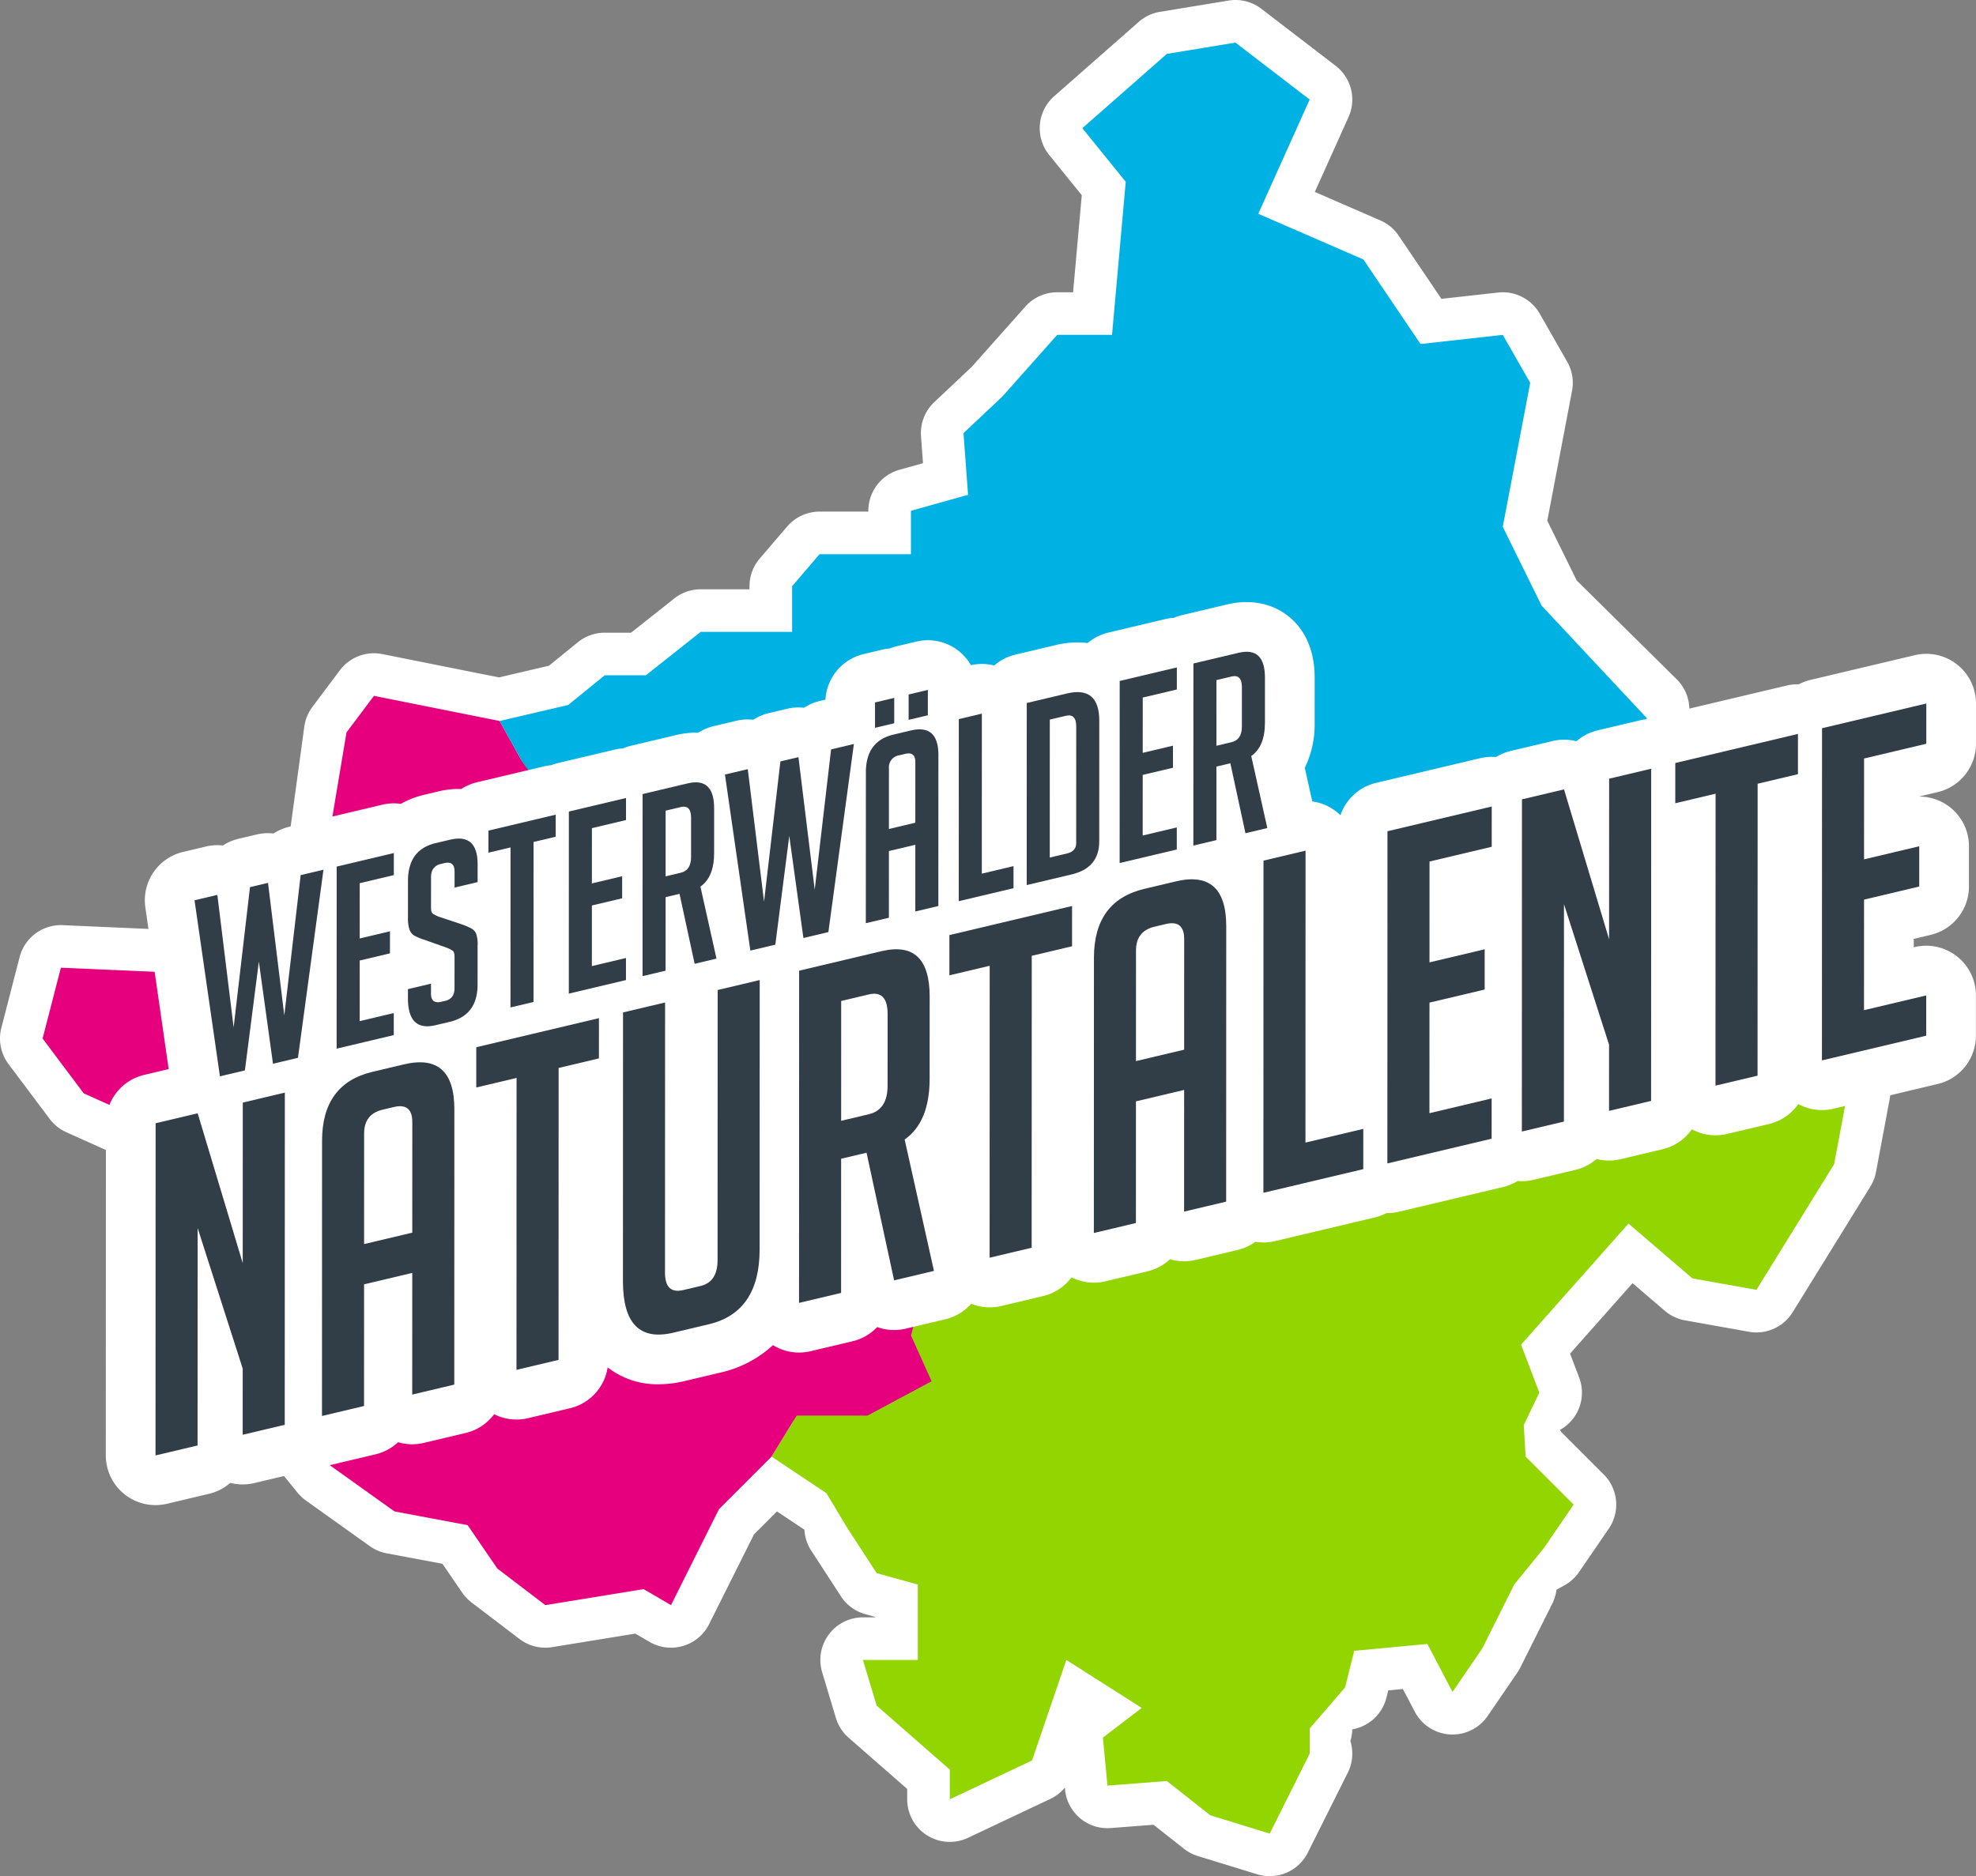
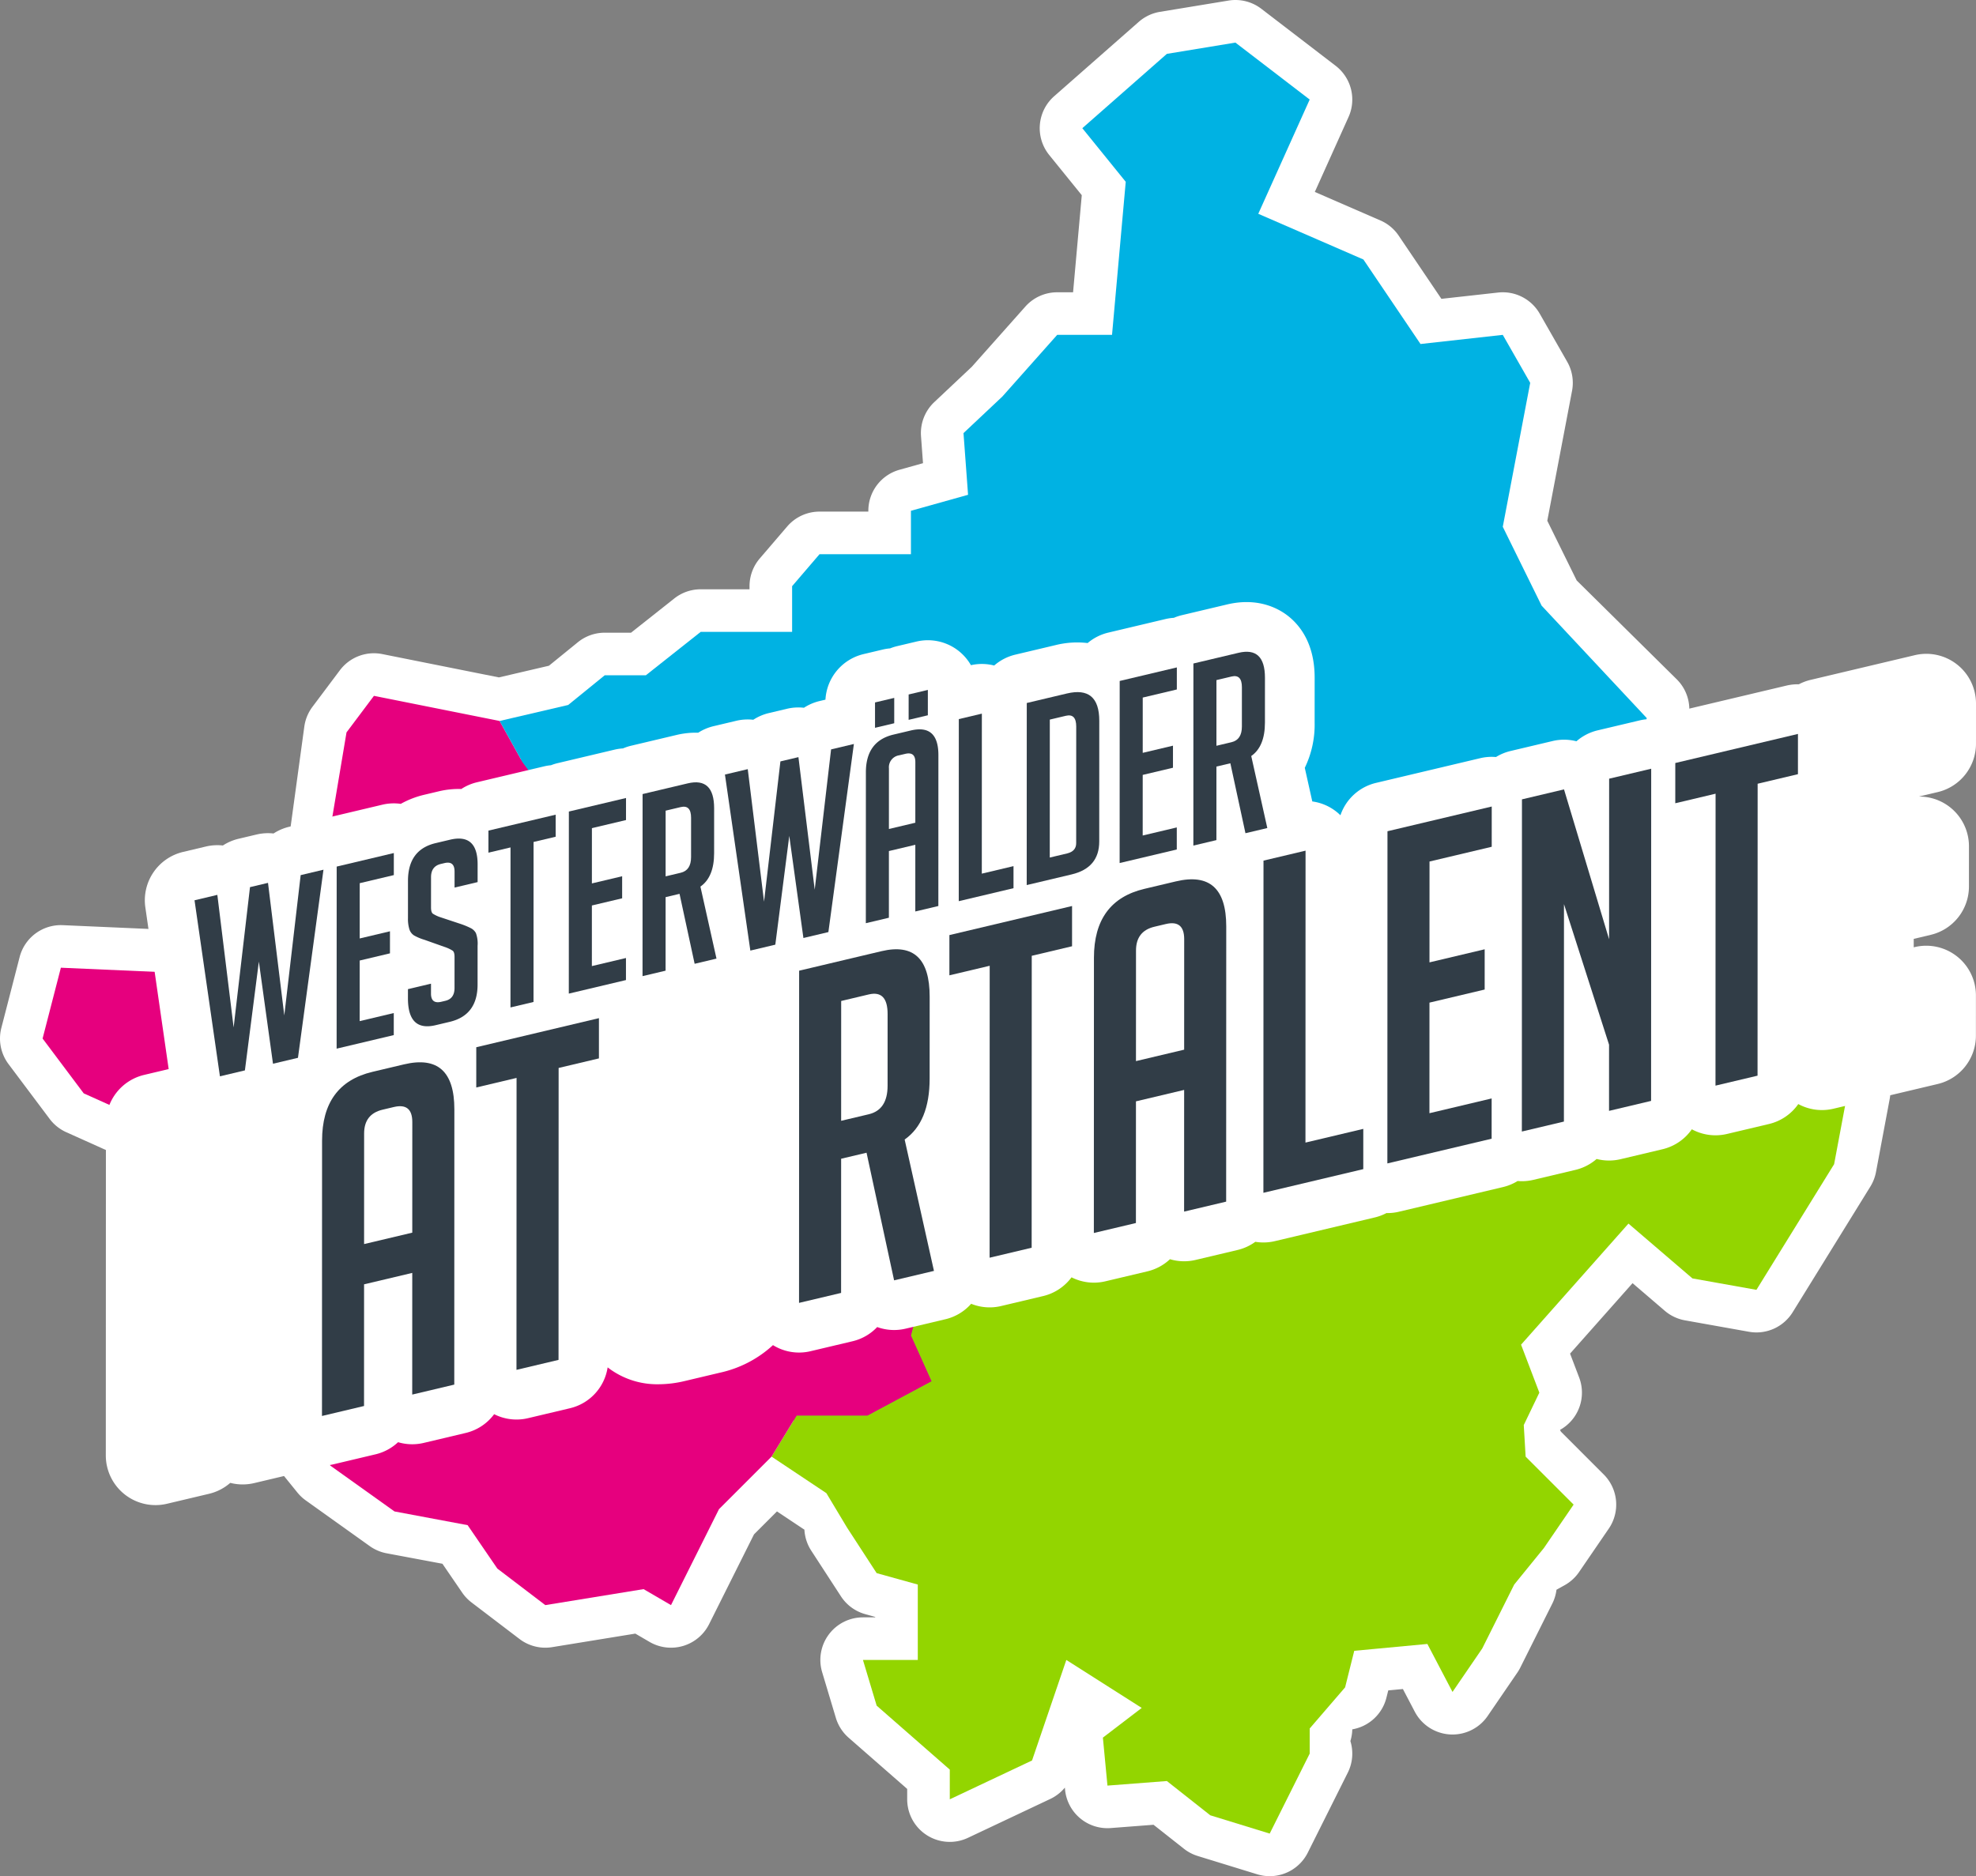
<svg xmlns="http://www.w3.org/2000/svg" viewBox="0 0 695.855 660.843">
  <rect x="0" y="0" width="695.855" height="660.843" fill="#808080" stroke="none" />
  <defs>
    <style>.b823cd0f-f6b4-44ce-b3cc-dd9ef39143a3{fill:#fff;}.f37c99ff-d5dd-4572-9c35-b26d04b10ec3{fill:#93d500;}.a705fce4-f986-4bfd-b027-211cce84f8cb{fill:#e6007e;}.f248e70d-855c-4389-97b9-f6cb547bdb2d{fill:#00b2e3;}.f99f77cf-5bab-4b70-b90e-130e911b9dc3{fill:#313d47;}</style>
  </defs>
  <g id="a6e096e7-6ebd-44a8-94d8-b2c382ad7049" data-name="Ebene 2">
    <g id="e043a2b2-b85c-4b9f-854a-06578b504f60" data-name="Ebene 1">
      <path class="b823cd0f-f6b4-44ce-b3cc-dd9ef39143a3" d="M447.129,660.843a15.001,15.001,0,0,1-4.411-.665l-20.922-6.438a15.019,15.019,0,0,1-4.884-2.563l-10.689-8.44-15.078,1.16a14.997,14.997,0,0,1-16.083-13.534l-.067-.709a14.991,14.991,0,0,1-5.149,3.999l-28.97,13.681A15,15,0,0,1,319.47,633.771v-3.655L298.841,612.067a15.005,15.005,0,0,1-4.49-6.98l-4.828-16.095a15,15,0,0,1,14.368-19.31h4.313v-.154l-3.5-.972a15.003,15.003,0,0,1-8.562-6.278l-10.461-16.094a14.974,14.974,0,0,1-2.403-7.396c-.197-.118-.391-.242-.583-.37l-9.081-6.054-8.092,8.093-15.81,31.62a15,15,0,0,1-20.976,6.248l-5.003-2.919-29.286,4.768a14.999,14.999,0,0,1-11.502-2.873l-16.899-12.876a15.009,15.009,0,0,1-3.289-3.461l-6.953-10.162-19.644-3.683a15.004,15.004,0,0,1-5.955-2.537l-22.532-16.095a15.005,15.005,0,0,1-2.94-2.768l-27.36-33.798a15.064,15.064,0,0,1-1.875-2.971L53.772,443.487a15.018,15.018,0,0,1-1.068-3.037L45.23,408.635l-21.894-9.839a15,15,0,0,1-5.851-4.682L3,374.802A15.002,15.002,0,0,1,.476,362.054L6.913,337.108A15.004,15.004,0,0,1,22.095,325.87l32.941,1.445L95.2,308.029l7.072-16.311,4.893-35.778a15,15,0,0,1,2.862-6.968l9.656-12.875a14.996,14.996,0,0,1,14.942-5.709l41.073,8.214,17.61-4.109L203.5,226.212a14.998,14.998,0,0,1,9.459-3.358h9.266l15.221-12.05a15.001,15.001,0,0,1,9.31-3.239h17.189V206.47a15.001,15.001,0,0,1,3.611-9.762l9.656-11.266a15.001,15.001,0,0,1,11.389-5.238H305.79v-.29A15,15,0,0,1,316.745,165.47l8.296-2.323-.703-9.484a15.001,15.001,0,0,1,4.678-12.031l13.194-12.418L361.08,107.986a15,15,0,0,1,11.211-5.034h5.597l3.062-34.2L369.485,54.59a15,15,0,0,1,1.754-20.704L401.013,7.707a15.001,15.001,0,0,1,7.47-3.536L432.623.2A14.993,14.993,0,0,1,444.19,3.1l26.152,20.066A14.999,14.999,0,0,1,474.89,41.222l-11.871,26.382L486.103,77.64a15.002,15.002,0,0,1,6.448,5.358l15.043,22.263,19.959-2.218a14.994,14.994,0,0,1,14.68,7.466l9.657,16.899a15,15,0,0,1,1.712,10.25l-8.719,45.767,10.349,21.019,35.22,34.812a14.999,14.999,0,0,1,4.251,13.134l-2.493,14.961,10.848-9.433a15.001,15.001,0,0,1,19.833.13l22.531,20.118a14.999,14.999,0,0,1,3.937,16.76L642.5,312.071l.511,12.765L657.629,347.111a15.003,15.003,0,0,1,1.69,12.974l-3.13,9.39,3.902,3.123a15,15,0,0,1,5.373,14.477l-4.828,25.751a15.009,15.009,0,0,1-1.984,5.123l-27.36,44.259a14.999,14.999,0,0,1-15.396,6.879l-22.532-4.024a15.002,15.002,0,0,1-7.125-3.378l-11.333-9.714-22.005,24.814,3.202,8.406a14.998,14.998,0,0,1-6.73,18.45l.3.624,15.09,15.091a15.002,15.002,0,0,1,1.772,19.077l-10.461,15.289a15,15,0,0,1-5.096,4.642l-2.857,1.588a14.992,14.992,0,0,1-1.472,4.883l-11.267,22.532a15.045,15.045,0,0,1-1.036,1.763L523.886,604.42a15.001,15.001,0,0,1-25.667-1.511l-4.183-7.984-5.157.483-.643,2.569a15.003,15.003,0,0,1-12.028,11.151,14.958,14.958,0,0,1-.665,4.122,14.977,14.977,0,0,1-.916,11.134L460.546,652.55A15.005,15.005,0,0,1,447.129,660.843ZM433.3,625.892l6.095,1.876,2.822-5.644-8.154-6.16A15,15,0,0,1,446.43,589.37a15.001,15.001,0,0,1,16.157-12.381,14.998,14.998,0,0,1,12.916-10.459l25.751-2.414a14.969,14.969,0,0,1,8.285,1.607,15.001,15.001,0,0,1,5.144-21.513L533.315,533.86l1.432-2.093L526.65,523.67a15.01,15.01,0,0,1-2.915-4.115l-9.657-20.117a15,15,0,0,1,7.622-20.282l-.069-.183a15.001,15.001,0,0,1,2.795-15.292l37.821-42.649a14.997,14.997,0,0,1,20.984-1.437l19.429,16.653,8.475,1.513,20.53-33.211,2.654-14.153-5.038-4.03a15,15,0,0,1-4.86-16.456l4.139-12.417-12.911-19.673a15.011,15.011,0,0,1-2.447-7.63l-.805-20.118a15.001,15.001,0,0,1,1.062-6.17L617.6,293.544l-4.832-4.314-8.534,7.421a14.996,14.996,0,0,1-14.586,2.911l-19.312-6.437a15,15,0,0,1-10.053-16.696l3.55-21.301-31.487-31.123a15.016,15.016,0,0,1-2.913-4.043l-13.68-27.788a14.996,14.996,0,0,1-1.278-9.433l8.621-45.256-2.02-3.537-19.178,2.131a15,15,0,0,1-14.085-6.51l-17.674-26.157L437.125,89.058a14.998,14.998,0,0,1-7.698-19.911l13.232-29.408-11.577-8.883-13.488,2.219L401.863,46.906l6.228,7.691a15.002,15.002,0,0,1,3.282,10.777L406.545,119.29a15.001,15.001,0,0,1-14.94,13.662H379.027l-14.839,16.693q-.444.499-.931.957l-8.473,7.975,1.081,14.597a15,15,0,0,1-10.915,15.552l-9.162,2.566v3.913a15,15,0,0,1-15,15H295.501l-1.556,1.815v10.545a15,15,0,0,1-15,15h-26.97l-15.221,12.05a15.001,15.001,0,0,1-9.31,3.239h-9.159l-8.743,7.103a15,15,0,0,1-6.05,2.965l-24.141,5.633a14.982,14.982,0,0,1-6.351.101l-34.989-6.998-1.65,2.2-4.644,33.966a15.001,15.001,0,0,1-1.1,3.935l-10.118,23.336a15.001,15.001,0,0,1-7.269,7.555L64.631,355.987a14.972,14.972,0,0,1-7.15,1.463l-24.556-1.077L31.326,362.57l7.837,10.449,25.123,11.29A14.999,14.999,0,0,1,72.74,394.56l8.798,37.452,20.267,42.409,24.966,30.84,18.177,12.983,22.493,4.218a15.001,15.001,0,0,1,9.615,6.272l9.096,13.294,9.843,7.5,28.233-4.597a14.974,14.974,0,0,1,5.457.117l10.092-20.185a15.002,15.002,0,0,1,2.81-3.898l18.508-18.509a14.997,14.997,0,0,1,18.927-1.874l15.534,10.355H307.11a15,15,0,0,1,12.096,23.87l-2.724,3.715,1.72,2.646,9.016,2.504a15.001,15.001,0,0,1,10.985,14.453v26.556a15.004,15.004,0,0,1-9.258,13.861L344.347,612.02q.184.161.362.327l6.582-3.108,10.021-29.395a15,15,0,0,1,22.251-7.815l26.556,16.899a15.001,15.001,0,0,1,2.327,23.483,14.995,14.995,0,0,1,7.766,3.148Z" />
      <polygon class="f37c99ff-d5dd-4572-9c35-b26d04b10ec3" points="402.065 601.582 375.51 584.683 363.439 620.091 334.47 633.771 334.47 623.309 308.719 600.778 303.891 584.683 323.204 584.683 323.204 558.128 308.719 554.104 298.258 538.01 291.015 525.94 271.702 513.064 280.554 498.579 305.5 498.579 328.032 486.509 320.79 470.415 325.618 451.906 343.126 443.859 343.322 419.718 342.517 401.21 342.978 352.122 350.564 311.887 344.126 307.059 348.955 296.597 364.244 296.597 370.682 286.136 348.955 270.042 348.955 259.581 363.439 237.853 380.338 228.197 402.065 228.197 414.136 240.268 426.207 240.268 421.378 265.214 447.934 263.604 456.786 274.87 451.957 293.55 475.294 287.597 529.772 276.847 529.209 300.621 542.085 299.011 575.078 278.894 594.391 285.331 612.899 269.237 635.431 289.355 627.384 309.473 628.189 329.59 645.088 355.341 638.65 374.654 650.721 384.311 645.892 410.061 618.532 454.32 596 450.297 573.469 430.984 535.647 473.633 542.085 490.532 536.6 501.946 537.257 513.064 554.155 529.963 543.694 545.253 533.233 558.128 521.967 580.66 511.506 595.949 502.654 579.05 476.903 581.465 473.685 594.34 461.212 608.825 461.212 617.676 447.129 645.841 426.207 639.404 410.917 627.333 389.995 628.942 388.385 612.043 402.065 601.582" />
      <polygon class="a705fce4-f986-4bfd-b027-211cce84f8cb" points="21.438 340.856 15 365.802 29.485 385.115 58.138 397.991 67.306 437.019 89.033 482.485 116.393 516.283 138.925 532.377 164.676 537.205 175.137 552.495 192.036 565.37 226.639 559.737 236.295 565.37 253.194 531.573 271.702 513.064 280.554 498.579 305.5 498.579 328.032 486.509 320.79 470.415 325.618 451.906 342.126 443.859 342.517 401.21 342.978 352.122 328.837 320.957 313.547 323.957 260.436 336.2 255.608 343.27 243.538 364.193 252.389 374.654 234.905 393.967 234.686 411.671 212.959 395.577 193.646 389.139 193.646 358.56 183.989 351.318 197.669 346.489 207.326 299.816 183.989 268.432 175.942 253.948 131.683 245.096 122.026 257.971 116.855 288.793 105.737 309.129 58.138 342.466 21.438 340.856" />
      <polygon class="f248e70d-855c-4389-97b9-f6cb547bdb2d" points="443.106 75.302 461.212 35.067 435.058 15.001 410.917 18.972 381.143 45.151 396.432 64.036 391.604 117.952 372.291 117.952 352.978 139.679 339.298 152.554 340.907 174.281 320.79 179.914 320.79 195.204 288.601 195.204 278.945 206.47 278.945 222.564 246.756 222.564 227.443 237.853 212.959 237.853 200.083 248.315 175.942 253.948 183.989 268.432 207.326 299.816 197.669 346.489 183.989 351.318 193.646 358.56 193.646 389.139 212.959 395.577 234.686 411.671 234.905 393.967 252.389 374.654 243.538 364.193 255.608 343.27 260.436 337.2 291.015 330.395 313.547 323.957 328.837 320.957 342.978 352.122 350.564 311.887 344.126 307.059 348.955 296.597 364.244 296.597 370.682 286.136 348.955 270.042 348.955 259.581 363.439 237.853 380.338 228.197 402.065 228.197 414.136 240.268 426.207 240.268 421.378 265.214 447.934 263.604 456.786 274.87 451.957 293.55 475.294 287.597 529.772 275.847 529.209 300.621 542.085 299.011 575.078 278.894 579.906 252.924 542.89 213.336 529.209 185.547 538.866 134.851 529.209 117.952 500.24 121.171 480.122 91.396 443.106 75.302" />
      <path class="b823cd0f-f6b4-44ce-b3cc-dd9ef39143a3" d="M695.851,261.976l.004-14.174a17.5,17.5,0,0,0-21.537-17.033l-36.717,8.705a17.494,17.494,0,0,0-4.123,1.548,17.457,17.457,0,0,0-4.36.464L585.921,251.727a17.491,17.491,0,0,0-4.127,1.55,17.496,17.496,0,0,0-4.357.462l-14.809,3.51a17.46,17.46,0,0,0-7.48,3.85,17.451,17.451,0,0,0-8.411-.081l-14.809,3.51a17.451,17.451,0,0,0-5.112,2.121,17.485,17.485,0,0,0-5.534.402l-36.716,8.707a17.497,17.497,0,0,0-12.528,11.404,17.402,17.402,0,0,0-9.909-4.869L459.486,270.45a34.83,34.83,0,0,0,3.466-15.92l.006-15.811c.003-11.86-5.057-18.352-9.302-21.709-3.347-2.647-10.597-6.699-21.533-4.105l-15.897,3.77a17.54,17.54,0,0,0-2.856.942,17.47,17.47,0,0,0-2.979.44l-20.124,4.772a17.438,17.438,0,0,0-7.25,3.673,31.519,31.519,0,0,0-11.354.737l-14.121,3.349a17.44,17.44,0,0,0-7.437,3.829,17.487,17.487,0,0,0-8.188-.12,17.48,17.48,0,0,0-19.206-8.314l-6.765,1.603a17.583,17.583,0,0,0-2.496.792,17.567,17.567,0,0,0-2.578.411l-6.765,1.603A17.49,17.49,0,0,0,290.686,246.44l-2.056.488a17.474,17.474,0,0,0-5.514,2.363,17.528,17.528,0,0,0-5.986.363l-6.343,1.504a17.474,17.474,0,0,0-5.514,2.363,17.513,17.513,0,0,0-5.986.363l-8.033,1.905a17.434,17.434,0,0,0-5.379,2.296,29.152,29.152,0,0,0-7.726.812l-15.897,3.77a17.528,17.528,0,0,0-2.859.943,17.48,17.48,0,0,0-2.975.44l-20.125,4.771a17.492,17.492,0,0,0-2.257.715,17.47,17.47,0,0,0-2.394.389l-23.676,5.614a17.46,17.46,0,0,0-5.521,2.372,29.996,29.996,0,0,0-8.007.835l-5.075,1.203a31.883,31.883,0,0,0-8.229,3.194,17.477,17.477,0,0,0-6.483.294l-20.125,4.772a17.515,17.515,0,0,0-2.25.712,17.5,17.5,0,0,0-2.401.39l-8.032,1.905a17.466,17.466,0,0,0-5.513,2.363,17.5,17.5,0,0,0-5.987.363L84,295.445a17.474,17.474,0,0,0-5.514,2.363,17.454,17.454,0,0,0-5.985.363l-8.034,1.905a17.5,17.5,0,0,0-13.284,19.526l8.217,56.962-8.643,2.051a17.499,17.499,0,0,0-13.46,17.021l-.036,117.003A17.501,17.501,0,0,0,58.798,529.673l14.81-3.511a17.465,17.465,0,0,0,7.481-3.852,17.528,17.528,0,0,0,8.41.083l14.81-3.511a17.439,17.439,0,0,0,6.233-2.873,17.426,17.426,0,0,0,6.884-.237l14.81-3.514a17.453,17.453,0,0,0,7.944-4.273,17.499,17.499,0,0,0,9.026.253l14.81-3.514a17.458,17.458,0,0,0,10.001-6.604,17.411,17.411,0,0,0,11.9,1.411l14.811-3.511a17.494,17.494,0,0,0,13.254-14.394,28.429,28.429,0,0,0,17.927,5.95,39.975,39.975,0,0,0,9.237-1.139l12.499-2.964a40.154,40.154,0,0,0,18.56-9.68,17.433,17.433,0,0,0,13.216,2.146l14.81-3.511a17.465,17.465,0,0,0,8.675-5,17.526,17.526,0,0,0,9.992.572l14.039-3.328a17.403,17.403,0,0,0,9.058-5.44,17.372,17.372,0,0,0,10.539.795l14.81-3.514a17.458,17.458,0,0,0,10-6.604,17.412,17.412,0,0,0,11.9,1.411l14.812-3.511a17.452,17.452,0,0,0,7.949-4.276,17.496,17.496,0,0,0,9.02.253l14.81-3.511a17.441,17.441,0,0,0,6.233-2.873,17.427,17.427,0,0,0,6.88-.237l35.174-8.34a17.497,17.497,0,0,0,4.135-1.553c.105.002.209.013.314.013a17.51,17.51,0,0,0,4.036-.472l36.716-8.704a17.451,17.451,0,0,0,5.109-2.12c.498.043.998.066,1.499.066a17.512,17.512,0,0,0,4.036-.472l14.809-3.511a17.468,17.468,0,0,0,7.479-3.85,17.481,17.481,0,0,0,8.416.083l14.81-3.514a17.464,17.464,0,0,0,10.302-7.02,17.487,17.487,0,0,0,12.373,1.644l14.811-3.511a17.467,17.467,0,0,0,10.305-7.019,17.482,17.482,0,0,0,12.373,1.642l36.717-8.707a17.499,17.499,0,0,0,13.462-17.023l.004-14.178a17.5,17.5,0,0,0-21.537-17.033l-.363.086.001-2.974,5.982-1.419a17.5,17.5,0,0,0,13.461-17.024l.003-14.177a17.5,17.5,0,0,0-17.501-17.503c-.053,0-.106,0-.16,0l6.679-1.583A17.5,17.5,0,0,0,695.851,261.976Z" />
      <path class="f99f77cf-5bab-4b70-b90e-130e911b9dc3" d="M113.913,306.337,104.93,372.593l-8.794,2.085-4.977-35.974-4.916,38.32-8.794,2.086-8.944-62.006,8.034-1.905,5.734,46.691,5.765-49.417,6.343-1.504,5.734,46.691,5.766-49.418Z" />
      <path class="f99f77cf-5bab-4b70-b90e-130e911b9dc3" d="M118.544,369.366l.02-64.131,20.125-4.772-.003,7.771-12.007,2.848-.006,19.472,10.655-2.527-.002,7.771-10.655,2.527-.008,21.346L138.67,356.823l-.002,7.771Z" />
      <path class="f99f77cf-5bab-4b70-b90e-130e911b9dc3" d="M160.075,312.629l.002-5.626q.002-3.841-3.551-2.999l-1.269.301q-3.468.822-3.468,4.662l-.003,10.629q-.002,1.788.676,2.252a12.456,12.456,0,0,0,2.197,1.085l7.694,2.554a26.58,26.58,0,0,1,3.594,1.514,4.25,4.25,0,0,1,1.647,1.664,10.755,10.755,0,0,1,.591,4.459l-.004,13.665q-.003,10.81-9.811,13.134l-4.989,1.183q-9.726,2.306-9.721-9.484l.002-3.216,8.117-1.925-.001,3.484q-.001,3.749,3.635,2.888l1.437-.341q3.212-.761,3.215-4.512l.004-10.898q0-1.786-.677-2.25a12.597,12.597,0,0,0-2.197-1.088L149.5,331.035a17.884,17.884,0,0,1-3.677-1.539,3.989,3.989,0,0,1-1.649-2.154,12.306,12.306,0,0,1-.506-3.945l.004-13.13q.004-10.986,9.728-13.292l5.073-1.203q9.723-2.305,9.721,8.68l-.002,6.252Z" />
      <path class="f99f77cf-5bab-4b70-b90e-130e911b9dc3" d="M187.897,296.566l-.017,56.36-8.117,1.925.017-56.36L172,300.336l.003-7.771,23.676-5.614-.003,7.771Z" />
      <path class="f99f77cf-5bab-4b70-b90e-130e911b9dc3" d="M200.31,349.978l.02-64.131,20.125-4.771-.003,7.771-12.008,2.846-.006,19.472,10.655-2.526-.002,7.771-10.655,2.526-.007,21.346,12.008-2.846-.002,7.771Z" />
      <path class="f99f77cf-5bab-4b70-b90e-130e911b9dc3" d="M226.289,279.694l15.897-3.769q9.3-2.205,9.298,8.781l-.005,15.81q-.002,8.396-4.823,11.772l5.658,25.363-7.695,1.824-5.319-24.639-4.905,1.163L234.387,341.9l-8.117,1.925Zm8.108,28.981,5.327-1.264q3.635-.861,3.638-5.508l.005-13.844q.001-4.642-3.636-3.782l-5.327,1.264Z" />
      <path class="f99f77cf-5bab-4b70-b90e-130e911b9dc3" d="M300.7,262.051l-8.982,66.255-8.794,2.086-4.977-35.974-4.916,38.32-8.794,2.085-8.944-62.005,8.034-1.905,5.734,46.69,5.765-49.416,6.343-1.504,5.734,46.69,5.766-49.416Z" />
      <path class="f99f77cf-5bab-4b70-b90e-130e911b9dc3" d="M313.025,323.254l-8.118,1.925.016-53.144q.004-10.986,9.728-13.292l6.088-1.443q9.725-2.306,9.721,8.681l-.016,53.144-8.117,1.925.006-23.49-9.302,2.204Zm9.31-33.466.007-21.348q.001-3.751-3.551-2.909l-2.198.521a4.247,4.247,0,0,0-3.552,4.593l-.007,21.348Zm-7.427-43.969-.003,8.933-6.765,1.604.003-8.933Zm11.839-2.807-.003,8.933-6.765,1.604.003-8.933Z" />
      <path class="f99f77cf-5bab-4b70-b90e-130e911b9dc3" d="M356.91,312.849,337.63,317.42l.02-64.131,8.117-1.925-.018,56.36,11.162-2.647Z" />
      <path class="f99f77cf-5bab-4b70-b90e-130e911b9dc3" d="M361.561,311.747l.02-64.131,14.121-3.349q11.415-2.707,11.412,9.618L387.1,296.403q-.003,9.291-9.727,11.595Zm8.119-9.695,6.089-1.444q3.212-.761,3.214-3.62l.013-41.087q.001-4.642-3.636-3.782l-5.666,1.344Z" />
      <path class="f99f77cf-5bab-4b70-b90e-130e911b9dc3" d="M394.285,303.988l.02-64.131,20.125-4.772-.003,7.771-12.007,2.848-.006,19.472,10.655-2.527-.002,7.771-10.655,2.527-.008,21.346,12.007-2.848-.002,7.771Z" />
      <path class="f99f77cf-5bab-4b70-b90e-130e911b9dc3" d="M420.263,233.703l15.897-3.769q9.3-2.205,9.298,8.781l-.005,15.81q-.002,8.397-4.823,11.772l5.658,25.363-7.695,1.824-5.319-24.639-4.905,1.163-.007,25.903-8.117,1.925Zm8.108,28.981,5.327-1.264q3.635-.861,3.638-5.508l.004-13.844q.001-4.642-3.636-3.782l-5.327,1.264Z" />
-       <path class="f99f77cf-5bab-4b70-b90e-130e911b9dc3" d="M85.48,444.909l.018-56.546,14.809-3.513-.035,117.006-14.809,3.51.006-23.303-15.874-49.52-.023,76.593-14.809,3.51.036-117.003,14.809-3.513Z" />
      <path class="f99f77cf-5bab-4b70-b90e-130e911b9dc3" d="M128.196,495.233l-14.81,3.514.03-96.962q.005-20.044,17.747-24.251l11.107-2.632q17.739-4.207,17.736,15.835l-.03,96.962-14.81,3.514.013-42.858-16.969,4.021Zm16.987-61.056.012-38.949q.003-6.842-6.476-5.309l-4.011.951q-6.479,1.536-6.481,8.382l-.012,38.946Z" />
      <path class="f99f77cf-5bab-4b70-b90e-130e911b9dc3" d="M196.722,376.165l-.032,102.828-14.811,3.511.032-102.828-14.192,3.367.003-14.177,43.196-10.243-.003,14.177Z" />
-       <path class="f99f77cf-5bab-4b70-b90e-130e911b9dc3" d="M267.537,345.202l-.03,94.842q-.006,22.161-17.902,26.404l-12.497,2.964q-17.741,4.208-17.734-18.12l.029-94.68,14.81-3.51-.03,95.166q-.002,7.667,6.479,6.123l6.018-1.426q6.015-1.427,6.017-9.087l.029-95.166Z" />
      <path class="f99f77cf-5bab-4b70-b90e-130e911b9dc3" d="M281.419,341.908l29.004-6.875q16.968-4.025,16.963,16.02l-.009,28.846q-.006,15.319-8.801,21.474l10.322,46.275L314.86,450.975l-9.704-44.953-8.948,2.122-.014,47.26-14.81,3.51Zm14.792,52.873,9.72-2.304q6.631-1.572,6.636-10.048l.007-25.258q.004-8.472-6.63-6.902l-9.72,2.307Z" />
      <path class="f99f77cf-5bab-4b70-b90e-130e911b9dc3" d="M363.334,336.661l-.032,102.828-14.81,3.514.032-102.828-14.193,3.365.003-14.177,43.197-10.24-.004,14.175Z" />
      <path class="f99f77cf-5bab-4b70-b90e-130e911b9dc3" d="M400.017,430.785l-14.811,3.511.03-96.962q.006-20.04,17.748-24.248l11.106-2.635q17.74-4.203,17.736,15.838l-.03,96.962-14.811,3.511L417,383.903l-16.969,4.024Zm16.987-61.059.013-38.946q.002-6.847-6.476-5.309l-4.012.952q-6.479,1.536-6.481,8.382l-.013,38.946Z" />
      <path class="f99f77cf-5bab-4b70-b90e-130e911b9dc3" d="M480.083,411.802l-35.173,8.34.035-117.006,14.81-3.51-.031,102.828,20.364-4.83Z" />
      <path class="f99f77cf-5bab-4b70-b90e-130e911b9dc3" d="M488.567,409.79l.036-117.003,36.716-8.707-.003,14.177-21.907,5.194-.013,35.524,19.439-4.608-.003,14.177-19.439,4.608-.012,38.949,21.907-5.194-.005,14.178Z" />
      <path class="f99f77cf-5bab-4b70-b90e-130e911b9dc3" d="M566.646,330.826l.018-56.549,14.81-3.51L581.437,387.77l-14.809,3.513.006-23.303L550.76,318.46l-.024,76.59-14.81,3.51.036-117.003,14.809-3.51Z" />
      <path class="f99f77cf-5bab-4b70-b90e-130e911b9dc3" d="M618.959,276.054l-.032,102.828-14.811,3.511.032-102.828L589.955,282.93l.004-14.175,43.196-10.243-.003,14.177Z" />
-       <path class="f99f77cf-5bab-4b70-b90e-130e911b9dc3" d="M641.603,373.507l.035-117.006,36.717-8.705-.004,14.174-21.907,5.194-.012,35.527,19.438-4.611-.003,14.177L656.429,316.87l-.013,38.946,21.907-5.194-.004,14.178Z" />
    </g>
  </g>
</svg>